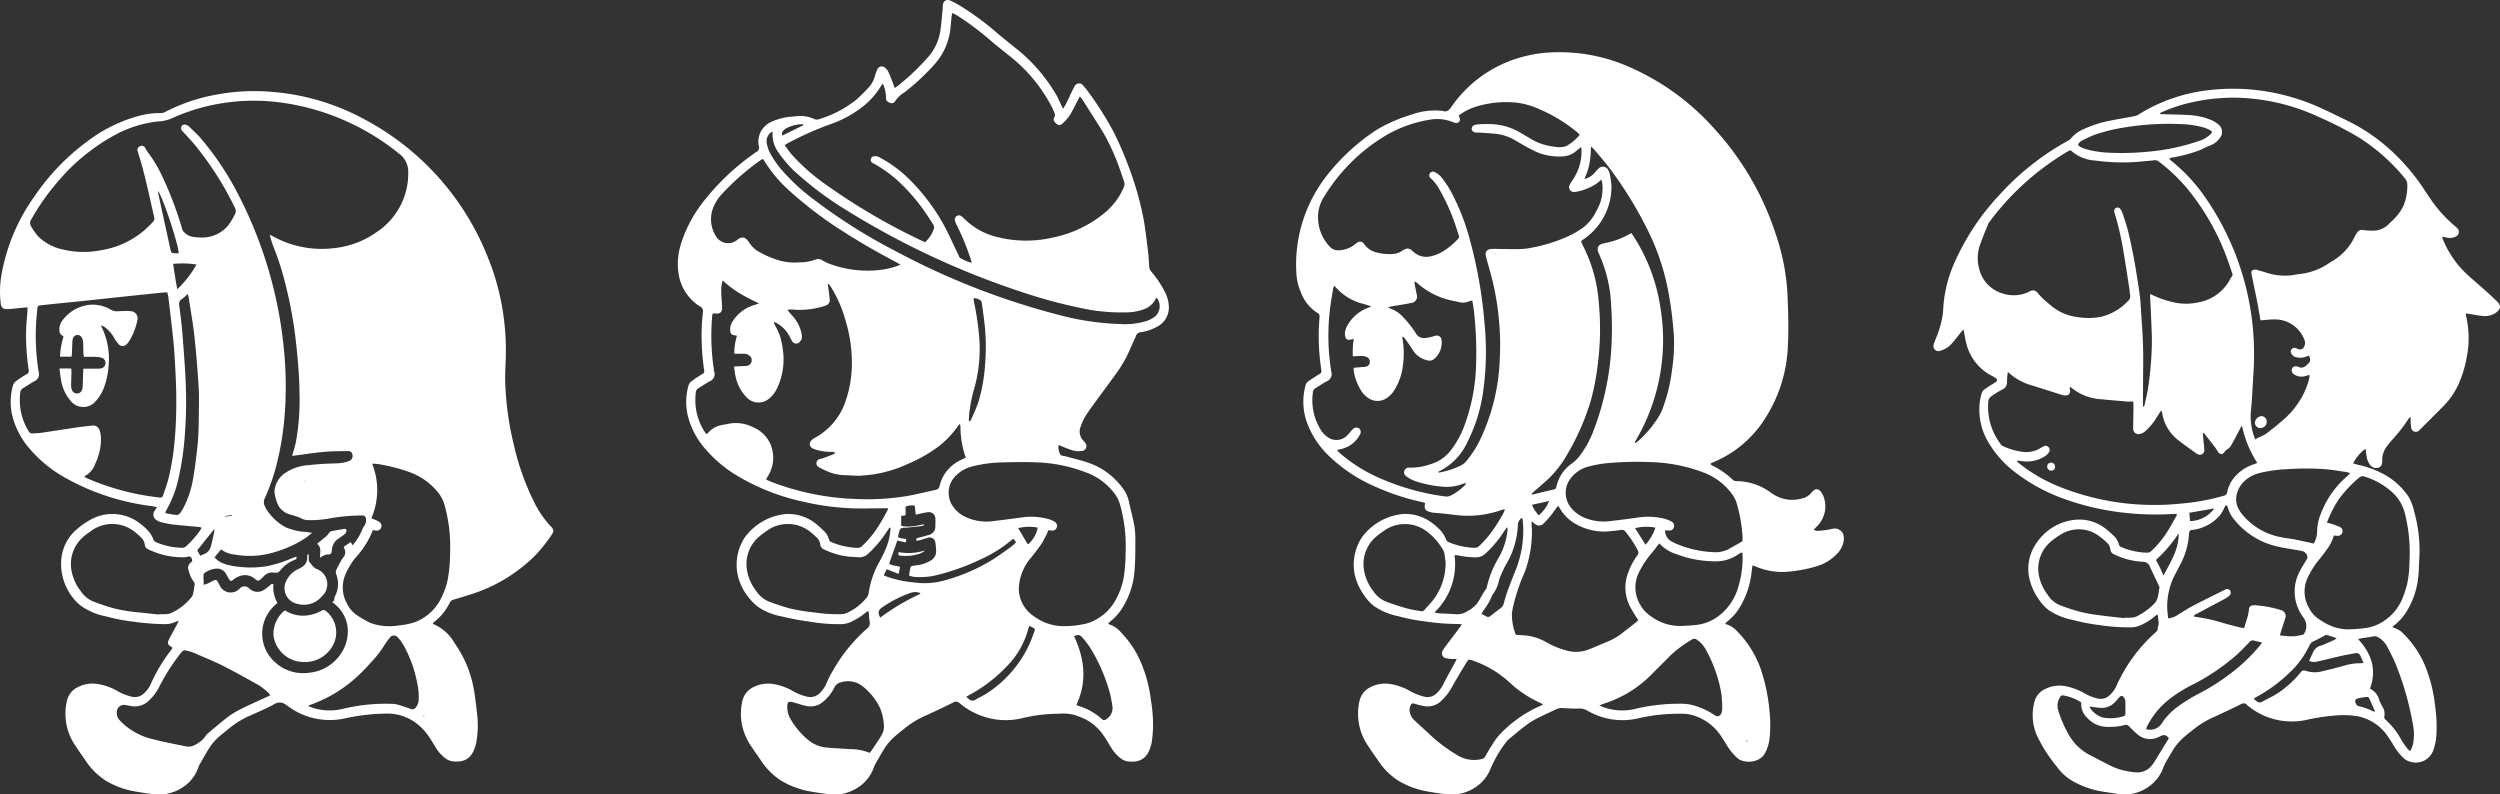
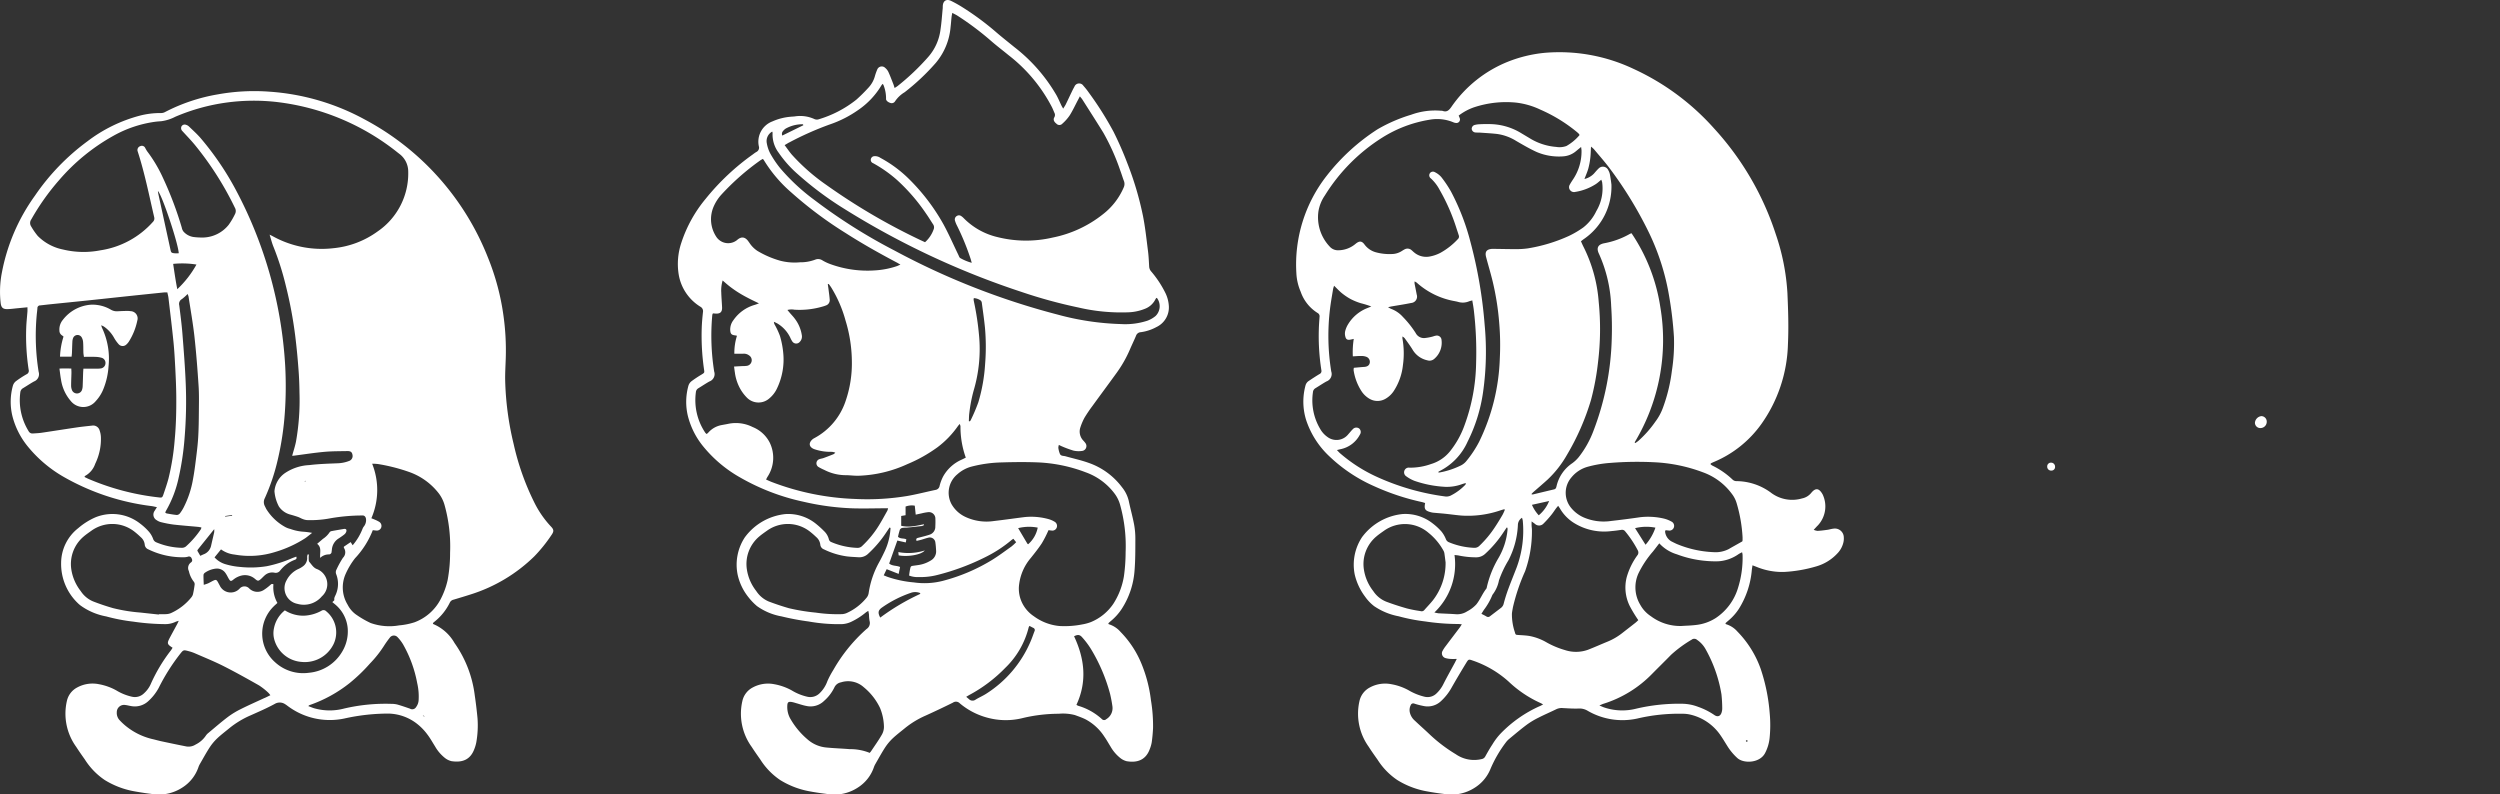
<svg xmlns="http://www.w3.org/2000/svg" width="375.633" height="119.359">
  <rect width="100%" height="100%" fill="#333333" stroke="none" />
  <defs>
    <clipPath id="a">
      <path fill="#fff" d="M0 0h119.359v375.633H0z" />
    </clipPath>
  </defs>
  <g clip-path="url(#a)" fill="#fff" transform="rotate(90 187.816 187.817)">
    <path d="M92.364 245.062a5.734 5.734 0 00.942-.085 1.066 1.066 0 011.2.45 24.035 24.035 0 006.165 5 13.121 13.121 0 001.662.885 4.7 4.7 0 011.849 1.195 1.98 1.98 0 01.509 1.8 7.8 7.8 0 01-.956 2.365 8.5 8.5 0 00-.929 2.613 4.827 4.827 0 00.484 3.241 3.033 3.033 0 002.055 1.567 8.506 8.506 0 006.885-1.408c.641-.411 1.262-.853 1.886-1.29a10.444 10.444 0 003.1-3.007 12.73 12.73 0 001.641-4.181c.176-.911.315-1.83.428-2.751a6.468 6.468 0 00-.968-4.741 5.857 5.857 0 00-3-2.374 2.616 2.616 0 01-.507-.227c-.837-.483-1.688-.944-2.5-1.471a7.635 7.635 0 01-1.364-1.137c-.56-.593-1.052-1.25-1.572-1.881a13.481 13.481 0 01-1.842-3.04q-.942-2.081-1.956-4.128a.793.793 0 01.1-1.036 10.669 10.669 0 002.149-4.117 10.487 10.487 0 00.049-5.4 23.609 23.609 0 01-.632-5.355 7.069 7.069 0 01.2-2.429c.193-.522.375-1.052.618-1.552a7.612 7.612 0 012.6-2.852c.485-.342 1.009-.628 1.513-.943a5.98 5.98 0 001.657-1.39 2.551 2.551 0 00.54-1.019c.285-1.634-.2-2.905-1.817-3.488a5.051 5.051 0 00-1.014-.293 23.32 23.32 0 00-2.161-.2 23.449 23.449 0 00-4.161.316 20.866 20.866 0 00-5.431 1.4 14.838 14.838 0 00-4.822 3.15 3.858 3.858 0 00-1.176 1.789c-.005.021-.059.031-.135.069-.11-.122-.235-.253-.351-.391a8.165 8.165 0 00-1.773-1.6 12.2 12.2 0 00-5.759-1.949c-1.571-.13-3.156-.121-4.735-.125a11.906 11.906 0 00-2.218.187c-1.2.226-2.384.563-3.583.81a5.119 5.119 0 00-2.024 1.009 10.587 10.587 0 00-3.682 5.065c-.4 1.115-.646 2.284-.972 3.425-.083.291-.015.678-.346.834a3.656 3.656 0 01-.911.242 1.46 1.46 0 01-.449-.08c.093-.2.164-.322.215-.456a16.115 16.115 0 00.635-1.718 3.5 3.5 0 00.059-1.268.739.739 0 00-1.21-.527 3.784 3.784 0 00-.341.287 1.954 1.954 0 01-2.02.442 8.546 8.546 0 01-1.428-.612 20.88 20.88 0 01-1.754-1.185c-1.669-1.211-3.323-2.442-4.994-3.65a18.36 18.36 0 00-3.533-2c-.683-.293-1.351-.622-2.036-.907a.788.788 0 01-.53-.7 6.824 6.824 0 00-.776-2.371 3.268 3.268 0 00-3.064-1.864 5.2 5.2 0 00-1.988.491 15.553 15.553 0 00-3.3 2.168 1.2 1.2 0 01-.693.3c-.779.047-1.561.075-2.333.174-1.768.226-3.546.412-5.292.755a47.5 47.5 0 00-7.9 2.338 51.558 51.558 0 00-4.742 2.074 49.263 49.263 0 00-5.889 3.713 10.237 10.237 0 00-1.048.831.759.759 0 00.152 1.356c.288.168.591.313.892.458.585.283 1.176.554 1.76.841.194.1.372.224.629.381-.2.114-.318.192-.444.253-.518.251-1.052.472-1.556.748a24.941 24.941 0 00-7.252 6.346c-.786.965-1.554 1.946-2.371 2.885a41.831 41.831 0 00-3.659 4.983 18.167 18.167 0 00-.894 1.605c-.353.7-.043 1.22.731 1.27.148.01.3 0 .446.019 1.034.1 2.075.167 3.1.323a7.664 7.664 0 014.118 1.834 35.478 35.478 0 014.374 4.6c.1.128.179.269.307.464-.229.073-.4.118-.567.183-.62.245-1.245.478-1.851.754a1.836 1.836 0 00-.606.48.726.726 0 00.272 1.2 7.949 7.949 0 001 .352 4.119 4.119 0 011.686.947 24.645 24.645 0 011.806 1.817 16.768 16.768 0 012.985 5.75.918.918 0 01-.063.579 5.144 5.144 0 00-.41 2.829c.042.256.042.519.071.777a8.421 8.421 0 00.695 2.685 3.256 3.256 0 003.736 2.047.713.713 0 01.863.384 4.328 4.328 0 00.319.457 35.572 35.572 0 006.736 7.168 20.06 20.06 0 006.6 3.642 9.962 9.962 0 004.785.384 7.031 7.031 0 004.8-3.24.759.759 0 01.82-.4c.775.082 1.554.158 2.332.184a35.247 35.247 0 006.28-.346c.5-.073.492-.071.776.39a17.762 17.762 0 00.984 1.484 1.356 1.356 0 00.662.467 9.052 9.052 0 004.626.074 11.776 11.776 0 004.535-2.306 19.471 19.471 0 004.583-5.419 32.953 32.953 0 003.712-9.633 38.433 38.433 0 00.991-7.443c.041-1.54 0-3.082-.01-4.623v-.644a2.017 2.017 0 01.366.111c.759.429 1.529.84 2.266 1.3a15.1 15.1 0 013.012 2.465.96.96 0 01.305.744 10.861 10.861 0 01-.864 3.894.6.6 0 01-.433.386 2.535 2.535 0 00-1.231.731 13.825 13.825 0 00-1.152 1.284 6.629 6.629 0 00-1.4 4.483 8.656 8.656 0 003.392 6.047 1.011 1.011 0 00.137.1 7.488 7.488 0 005.552 1.065 8.185 8.185 0 003.39-1.612 8.841 8.841 0 001.358-1.3 9.028 9.028 0 001.542-3.67 39.036 39.036 0 00.772-4.1 25.682 25.682 0 00.4-4.825 3.687 3.687 0 00-.4-1.657 10.211 10.211 0 00-1.358-2.1 2.977 2.977 0 01-.235-.376c.233-.043.408-.087.585-.106m-70.962 12a46.6 46.6 0 01-2.696-6.054 16.852 16.852 0 00-2.244-4.4 11.82 11.82 0 00-3.681-3.431 1.191 1.191 0 01-.187-.176.988.988 0 01.255-.145 5.463 5.463 0 011.949-.353c.261.047.532-.252.645-.607a.594.594 0 00-.224-.742 4.5 4.5 0 01-1.367-1.438 33.384 33.384 0 00-4.385-4.662 9.573 9.573 0 00-5.423-2.246c-.5-.062-1-.092-1.5-.146-.179-.019-.356-.062-.618-.109.17-.315.29-.58.448-.82a43.531 43.531 0 013.67-4.9c.786-.89 1.5-1.842 2.256-2.761a23.541 23.541 0 017.818-6.507c.267-.13.545-.238.817-.356a.684.684 0 01.68.011c.343.2.669.059.956-.313a.6.6 0 00-.005-.9 6.566 6.566 0 00-1.245-1.1c-.721-.453-1.5-.812-2.255-1.211l-.6-.315c.216-.171.347-.294.5-.389 1.646-1.045 3.287-2.1 4.945-3.124a32.783 32.783 0 015.687-2.55c.52-.2 1.058-.352 1.577-.553a1.234 1.234 0 01.968.025 10.132 10.132 0 014.019 3.1 17.68 17.68 0 013.529 7.61 17.646 17.646 0 01-.081 8.278 10.459 10.459 0 01-2.822 5.039 2.331 2.331 0 00-.324.38.588.588 0 00-.017.682.6.6 0 00.68.272 4.2 4.2 0 00.823-.336 37.778 37.778 0 014.84-1.986c.184-.066.376-.112.688-.2a7.386 7.386 0 01-.714 1.726c-.079.138-.3.2-.468.28-1.52.737-3.073 1.414-4.557 2.217a30.188 30.188 0 00-6.818 5.169 18.563 18.563 0 00-3.21 4.328 1.416 1.416 0 00-.251.95.553.553 0 00.463.493.516.516 0 00.578-.33 19.687 19.687 0 012.558-3.634 28.087 28.087 0 015.054-4.357c.513-.367 1.06-.686 1.585-1.037a.787.787 0 01.739-.087 4.684 4.684 0 011.946 1.3c-.151.325-.292.645-.447.96a93.3 93.3 0 01-8.188 13.909 29.774 29.774 0 01-4.516 5.139c-.432.372-.909.692-1.436 1.088-.177-.3-.294-.486-.4-.679m34.649 8.144a6.92 6.92 0 002.365-.794 6.3 6.3 0 001.324-1 2.446 2.446 0 00.1-3.39 4.27 4.27 0 00-1.395-1.093 10.024 10.024 0 00-5.525-.968 12.939 12.939 0 00-2.45.484 11.348 11.348 0 00-1.66.77.97.97 0 01-.46.137 5.677 5.677 0 01.249-.521 4.981 4.981 0 012.11-1.928 3.953 3.953 0 00.589-.314.7.7 0 00.079-1.111 1.136 1.136 0 00-1.02-.32 5.39 5.39 0 00-2.439 1.027c-.331.236-.622.528-.933.793l-.415.345a2.444 2.444 0 01-.041-1.056 12.313 12.313 0 00-.49-4.294 3.721 3.721 0 00-.143-.422.829.829 0 00-.858-.585c-.554.039-1.1.123-1.656.191-.226.028-.452.065-.677.1l-.052-.137c.173-.124.341-.255.52-.37a18.914 18.914 0 014.992-2.163 21.386 21.386 0 015.978-.946 17.438 17.438 0 016.136.946 9.844 9.844 0 015.537 4.671 1.57 1.57 0 00.215.324c.535.584 1.118.494 1.429-.23a7.381 7.381 0 00.425-2.568 1.6 1.6 0 01.128-.659 1.171 1.171 0 01.229.272c.2.5.394 1 .577 1.5.07.191.086.4.16.591a.651.651 0 001.187.156 7.558 7.558 0 00.428-.842 7.088 7.088 0 00.8-3.27c.007-.668.111-1.338.079-2a19 19 0 00-1.73-7.211 22.142 22.142 0 00-2.553-4.557 14.026 14.026 0 00-3.2-3.081 3 3 0 01-.288-.257 1.474 1.474 0 01.347-.106 13.752 13.752 0 004.709-.8c.1.208.2.4.29.593a5.9 5.9 0 002.531 2.807 6.519 6.519 0 001.4.531.733.733 0 01.624.6c.3 1.434.673 2.856.922 4.3a36.706 36.706 0 01.441 7.776A38.808 38.808 0 0172.4 259.73c-.1.256-.219.5-.349.8-.167-.088-.3-.146-.414-.22a5.2 5.2 0 00-5.113-.34 4.921 4.921 0 00-2.362 2.577 5.594 5.594 0 00-.476 3.688c.067.308.113.621.175.93a3.481 3.481 0 001.105 2.014c.082.072.149.16.245.263a.97.97 0 01-.178.211 8.788 8.788 0 01-6.1 1.422.746.746 0 01-.589-.357c-.338-.555-.7-1.094-1.021-1.66a1.18 1.18 0 00-1.494-.734 34.207 34.207 0 01-8.387.295 1.456 1.456 0 01-.219-.034.751.751 0 01-.139-.077c.01-.119.024-.259.032-.4.041-.7-.246-1-.949-.968-.742.033-1.483.1-2.225.121a5.194 5.194 0 01-1.8-.207c.305-.357.584-.663.838-.987s.513-.684.75-1.039c.227-.34.438-.69.64-1.045.211-.371.407-.751.6-1.132s.368-.753.613-1.255c.107.3.174.465.224.633a5.825 5.825 0 002.29 3.2 2.3 2.3 0 001.507.487c.57-.038.73-.192.792-.777a2.21 2.21 0 01.055-.237 8.632 8.632 0 002.695.394c0-.462.006-.9 0-1.34a1.287 1.287 0 01.263-.888.854.854 0 011.559.35 5.406 5.406 0 01.039.721c.019.366.04.732.067 1.2.4-.056.691-.088.978-.138m23.66-47.561a.694.694 0 00-.463-.791.72.72 0 00-.863.336 3.607 3.607 0 00-.394.917 9.818 9.818 0 00-.3 3.586c.191 1.528.415 3.052.589 4.582a7.483 7.483 0 01-.612 4.3 4.67 4.67 0 01-1.932 2.1 3.608 3.608 0 01-4.491-.9 5.135 5.135 0 01-1.146-2.144 19.71 19.71 0 01-.621-4.514c-.058-1.836-.076-3.679 0-5.513a22.818 22.818 0 011.49-7.111 9.347 9.347 0 013.16-4.3 5.056 5.056 0 011.734-.858 22.946 22.946 0 017.108-.825 26.678 26.678 0 013.607.254 10.919 10.919 0 014.132 1.584 7.531 7.531 0 012.769 3.409 6.729 6.729 0 01.343 1.287 13.532 13.532 0 01.235 3.436 7.667 7.667 0 01-1.452 3.8 5.118 5.118 0 01-1.865 1.7 4.86 4.86 0 01-3.011.52 7.548 7.548 0 01-3.9-1.749c-.715-.571-1.429-1.141-2.186-1.641a16.318 16.318 0 00-1.67-.872c-.1-.049-.2-.089-.315-.143.02-.162.045-.3.054-.449m-55.621 43.2a20.6 20.6 0 004.82-4.1 59.161 59.161 0 006.1-8.16c1.594-2.49 3.043-5.062 4.422-7.676.084-.158.179-.31.326-.565.1.244.172.385.226.531a12.591 12.591 0 01.643 3.324 16.289 16.289 0 01-.966 6.731 6.773 6.773 0 01-.552 1.151 1.159 1.159 0 00-.1 1.063 6.275 6.275 0 01.4 2.293 8.674 8.674 0 01-.24 2.985 14.171 14.171 0 01-1.476 3.415 4.178 4.178 0 01-1.172 1.172c-.062.04-.12.088-.181.129-.751.5-.874 1.083-.271 1.757a2.132 2.132 0 01-.544 3.149 4.774 4.774 0 01-4.375.412 6.528 6.528 0 01-1.919-1.219 36.8 36.8 0 01-5.144-5.85c-.074-.1-.127-.222-.212-.371a2.033 2.033 0 01.215-.176m58.618-18.187c.622.291 1.241.595 1.84.929a13.679 13.679 0 004.569 1.538 1.442 1.442 0 01.645.274 8.2 8.2 0 012.362 3.06 2.1 2.1 0 01.154.809 22.185 22.185 0 01-.23 3.777 30.55 30.55 0 01-.665 4.063 38.393 38.393 0 01-1 3.008 4.156 4.156 0 01-1.584 1.898 6.916 6.916 0 01-3.233 1.406 5.4 5.4 0 01-4.949-1.846c-.314-.366-.589-.766-.868-1.16a5.372 5.372 0 01.139-6.488 12.022 12.022 0 01.806-.923 1.743 1.743 0 011.152-.615.835.835 0 00.7-.558 11.4 11.4 0 001.054-3.449c.069-.589.094-1.183.129-1.776a1.882 1.882 0 00-.538-1.414 17.216 17.216 0 00-3.223-2.732c-.238-.162-.477-.321-.716-.481l.077-.142a9.319 9.319 0 013.374.82m-35.225-40.642a4.171 4.171 0 01.712 1.243 10.758 10.758 0 01.5 3.957 40.369 40.369 0 01-1.437 9.561 110.088 110.088 0 01-9.612 24.467 82.589 82.589 0 01-7.574 12.005 30.391 30.391 0 01-4.85 5.212 15.773 15.773 0 01-2.169 1.455 5.223 5.223 0 01-1.52.511 1.62 1.62 0 01-1.756-.81.588.588 0 01.2-.057 4.536 4.536 0 002.976-.914 17.123 17.123 0 003.236-2.888 49.582 49.582 0 005.19-6.963 122.158 122.158 0 0012.481-26.621 73.337 73.337 0 002.339-8.536 28.332 28.332 0 00.728-7.574 7.329 7.329 0 00-.523-2.439 2.906 2.906 0 00-1.417-1.581.9.9 0 01-.184-.122c-.025-.021-.032-.064-.047-.1a2.062 2.062 0 012.727.194m65.083 45.969c-.1 1.146-.131 2.3-.243 3.442a4.977 4.977 0 01-1.257 2.922 11.6 11.6 0 01-3.173 2.6 3.6 3.6 0 01-1.884.4c-.483-.025-.6-.159-.535-.632a4.662 4.662 0 01.166-.645c.148-.535.339-1.062.438-1.606a2.887 2.887 0 00-.752-2.629 6.419 6.419 0 00-2.017-1.554 1.351 1.351 0 01-.782-1 3.51 3.51 0 01.738-3.428 9.034 9.034 0 013.133-2.448 7.846 7.846 0 012.821-.58 2.4 2.4 0 011.258.369c.818.473 1.588 1.028 2.376 1.551.076.05.144.113.274.217a7.789 7.789 0 00-.563 3.02m-31.06-8.437l-.455-.084c-.219.392-.029.86-.39 1.254a10.4 10.4 0 01-1.077-.284.571.571 0 01-.261-.377 5.208 5.208 0 01-.039-.665c-.075-.756-.153-1.512-.243-2.266a1.16 1.16 0 00-.145-.32l-.114.031c.1.567.249 1.13.3 1.7a4.843 4.843 0 01-.074 1.7h-1.479l-.111-.658h-1.3a2.559 2.559 0 01-.132-1.382l1.344-.14c-.068-.315-.132-.6-.191-.886a7.568 7.568 0 01-.174-.929.975.975 0 011-1.141c.389-.02.781-.008 1.17.01a1.227 1.227 0 011.2.844c.186.541.313 1.1.458 1.657.058.222.087.46.483.32-.057-.241-.106-.486-.174-.727-.1-.339-.221-.671-.3-1.013a.838.838 0 01.729-1.091c.385-.06.776-.084 1.165-.107a1.574 1.574 0 011.537.816 4.864 4.864 0 01.666 1.819c.035.239.068.478.1.716.07.45.069.46.534.559.3.065.617.1.948.149a3.4 3.4 0 00.227-1.441 9.978 9.978 0 00-.3-2.761 35.334 35.334 0 00-2.782-7.434 19.172 19.172 0 00-2.444-3.716c-.071-.082-.128-.176-.227-.314l.519-.422a7.8 7.8 0 01.648.708c.69.968 1.406 1.92 2.028 2.93a27.375 27.375 0 013.125 7.358 11.084 11.084 0 01.24 4.364 16.546 16.546 0 01-.834 3.966c-.066.168-.134.335-.23.574l-.927-.446.712-1.8-1.037-.214c-.25.539-.116 1.157-.525 1.64l-3.45-1.228.284-1.264m14.1-25.29c-.284-.548-.264-.864.18-1.239a12.121 12.121 0 011.734-1.3 25.794 25.794 0 016.737-2.871 19.447 19.447 0 011.914-.358 1.931 1.931 0 011.892.932.454.454 0 01-.011.653 9 9 0 00-2 3.562 1.909 1.909 0 01-.145.266c-3.507-1.63-6.934-1.231-10.306.356m-33.514 15.74a22.292 22.292 0 01-3.433-.662 21.866 21.866 0 00-8.265-.8 41.492 41.492 0 00-5.062.765 2.78 2.78 0 01-.329.051.893.893 0 01-.2-.037 1.93 1.93 0 01.353-1.021.575.575 0 01.385-.18c1.25-.168 2.5-.351 3.755-.474a32.249 32.249 0 015.342-.022 25.529 25.529 0 015.8 1.018 26.351 26.351 0 012.713 1.154.794.794 0 01.167.138l-.033.138c-.4-.021-.8-.013-1.193-.067m42.345.012a21.9 21.9 0 00-4.076-5.413 12.683 12.683 0 00-6.1-3.525 1.1 1.1 0 01-.208-.12c.1-.188.2-.375.293-.564a.354.354 0 01.507-.187c.518.2 1.05.377 1.559.6a17.316 17.316 0 017.856 6.695c.315.5.551 1.054.864 1.558a.765.765 0 01-.088 1.008c-.093.109-.185.22-.336.4-.121-.2-.2-.326-.268-.455m-15.154 7.451a33.386 33.386 0 003.516 5.917c-.728.4-1.1.323-1.511-.26a17.18 17.18 0 01-2.248-4.458 1.976 1.976 0 01.091-1.317c.071.053.131.075.153.117m-7.6-16.179c-.752.449-1.506.895-2.325 1.38a6.78 6.78 0 01-.076-2.941 4.433 4.433 0 012.5 1.441.5.5 0 01-.1.119m-61.308 36.821a.629.629 0 01-.684-.119 1.671 1.671 0 01-.371-.408 5.129 5.129 0 01-.644-2.585l.147-.051 1.552 3.163" />
    <path d="M83.445 240.607l-.494.048a8.081 8.081 0 00-.244-3.97c.64.486 1 2.52.738 3.922m16.08-83.597c1.094.59 2.177 1.205 3.288 1.764a4.9 4.9 0 011.337.981 1.91 1.91 0 01.533 1.84 8.654 8.654 0 01-.955 2.367 8.344 8.344 0 00-.925 2.614 4.82 4.82 0 00.494 3.24 3.04 3.04 0 002.062 1.557 8.514 8.514 0 006.838-1.388c.674-.427 1.324-.895 1.977-1.354a10.379 10.379 0 003.019-2.933 12.633 12.633 0 001.666-4.23c.175-.911.315-1.83.427-2.751a6.47 6.47 0 00-.977-4.74 5.962 5.962 0 00-2.692-2.258 18.582 18.582 0 01-4.042-2.327 3.013 3.013 0 01-.566-.535c-.721-.873-1.456-1.738-2.133-2.646a11.886 11.886 0 01-1.031-1.715c-.456-.893-.852-1.816-1.291-2.717a1.882 1.882 0 01-.164-.97c.043-.8.1-1.6.068-2.391a2.347 2.347 0 01.324-1.312 10.386 10.386 0 001.18-7.479 27.232 27.232 0 01-.718-6.853 5.032 5.032 0 01.1-.994 7.572 7.572 0 012.99-4.557c.59-.419 1.217-.786 1.829-1.172a8.418 8.418 0 001.737-1.462c.863-.947.777-3.412-.787-4.184a6.212 6.212 0 00-2.288-.667 19.143 19.143 0 00-3.672-.007 27.427 27.427 0 00-6.641 1.349 15.366 15.366 0 00-5.628 3.509 3.679 3.679 0 00-1.1 1.71c-.006.024-.057.037-.141.088-.121-.137-.255-.283-.382-.434a7.975 7.975 0 00-1.781-1.591 13.074 13.074 0 00-5.867-1.948c-.21-.021-.417-.064-.674-.1.095-.247.159-.419.226-.589a10.137 10.137 0 00.771-4.136 20.884 20.884 0 00-.841-4.874 6.922 6.922 0 00-1.935-3.146 3.519 3.519 0 00-1.586-.893 2.525 2.525 0 00-.823-.08 1.342 1.342 0 00-1.316 1.584c.028.293.13.579.17.872.068.494.133.991.16 1.489a1.986 1.986 0 01-.16.575c-.267-.25-.476-.429-.667-.627a4.191 4.191 0 00-4.656-.711c-.946.532-1.036 1.055-.2 1.734a2.361 2.361 0 01.805 1.35 5.283 5.283 0 01-.768 4.557 8.806 8.806 0 00-1.828 5.343.844.844 0 01-.225.54 11.862 11.862 0 00-2.116 3.059 1.5 1.5 0 01-.218.273c-.07-.049-.112-.064-.126-.092q-.111-.225-.209-.455a16.667 16.667 0 00-5.678-7.098 21.7 21.7 0 00-11.994-4c-2.557-.119-5.129-.036-7.688.078a33.184 33.184 0 00-8.831 1.744 43.313 43.313 0 00-15.911 9.278 36.7 36.7 0 00-8.951 12.11 26.021 26.021 0 00-2.408 13.332 20.166 20.166 0 001.306 5.458 18.815 18.815 0 006.851 8.592c.5.357.794.689.563 1.309a.913.913 0 00-.017.222 10.524 10.524 0 00.6 4.495 23.353 23.353 0 002.186 5.047 30.8 30.8 0 006.96 7.62 21.626 21.626 0 0014.677 4.574 7.9 7.9 0 002.754-.641 6.11 6.11 0 003.211-2.55.56.56 0 01.6-.289c.63.044 1.261.093 1.891.108a33.236 33.236 0 006.109-.385.5.5 0 01.581.292c.323.542.672 1.068 1.021 1.594a1.175 1.175 0 00.708.506 9.3 9.3 0 005.167-.1 13.08 13.08 0 005.48-3.513 23.355 23.355 0 004.461-6.693 35.669 35.669 0 002.386-7.176c.038-.171.1-.336.151-.5.878.178 1.142.017 1.359-.778a2.644 2.644 0 00.091-.435c.059-.61.1-1.221.165-1.83.086-.831.21-1.659.273-2.491a15.078 15.078 0 00-.8-5.814c-.059-.182-.108-.367-.161-.551l.1-.072a7.524 7.524 0 01.746.341c.608.358 1.215.72 1.8 1.111a15.793 15.793 0 012.828 2.341 1.014 1.014 0 01.329.791 10.937 10.937 0 01-.851 3.842.8.8 0 01-.463.431 4.446 4.446 0 00-1.141.666 9.019 9.019 0 00-1.206 1.307 6.643 6.643 0 00-1.416 4.532 8.669 8.669 0 003.363 6.007 1 1 0 00.135.1 7.5 7.5 0 005.544 1.092 8.883 8.883 0 003.4-1.587 6.493 6.493 0 001.4-1.342 9.764 9.764 0 001.521-3.684 27.093 27.093 0 00.774-3.985 33.55 33.55 0 00.385-4.937 5.435 5.435 0 01.047-.567c.226.148.381.237.522.343.92.694 1.835 1.394 2.757 2.085a4.744 4.744 0 00.7.458.739.739 0 001.091-.418 3.365 3.365 0 00.133-.868c.019-.251 0-.5 0-.84.225.115.369.184.509.26m-83.403-2.881a15.32 15.32 0 01-.7-6.264 11.593 11.593 0 011.055-3.67 23.237 23.237 0 013.332-5.453c.093-.115.194-.225.3-.331a1.057 1.057 0 01.19-.113 7.269 7.269 0 011.649 1.98 3.069 3.069 0 01.133 1.538 8.852 8.852 0 01-1.28 3.938l-.887 1.483a9.238 9.238 0 00-1.261 4.623c-.01.483 0 .967.022 1.449a3.493 3.493 0 00.1.714.608.608 0 00.6.483.6.6 0 00.537-.554c.029-.22.005-.446.022-.668.065-.888.107-1.779.212-2.662a7.331 7.331 0 011.039-2.8c.585-1.011 1.182-2.023 1.664-3.084a8.509 8.509 0 00.652-3.98 3.307 3.307 0 00-.817-1.968c-.175-.211-.349-.424-.594-.723.243-.029.394-.058.545-.063a7.55 7.55 0 014.411 1.332c.234.152.467.305.713.437a.716.716 0 00.836-.064.736.736 0 00.251-.753 8.065 8.065 0 00-1.178-3.1c-.181-.274-.412-.514-.655-.814a1.965 1.965 0 01.372-.135 6.673 6.673 0 014.339.875 6.813 6.813 0 012.462 1.96 14.2 14.2 0 011.27 2.155 24.116 24.116 0 011.878 6.219 12.372 12.372 0 01.108 1.666c0 1.17-.028 2.34-.043 3.51a1.874 1.874 0 00.008.223c.08.771.45 1.032 1.223.829 1.239-.326 2.466-.7 3.712-1a40.246 40.246 0 016.157-.969 39.245 39.245 0 015.346-.093 30.725 30.725 0 0112.558 3.117 16.481 16.481 0 012.831 1.87 2.556 2.556 0 01.775 1 12.129 12.129 0 01.99 3.064 1.616 1.616 0 010 .191c-.061-.024-.129-.029-.142-.058a9.079 9.079 0 00-4.472-4.336 23.961 23.961 0 00-7.52-2.34 42.979 42.979 0 00-10.009-.233 68.666 68.666 0 00-12.5 2.139 34.445 34.445 0 00-7.573 2.925 17.436 17.436 0 00-2.172 1.456 3.039 3.039 0 00-.731.958.56.56 0 00.2.781.574.574 0 00.743-.182 6.368 6.368 0 011.711-1.309 29.083 29.083 0 015.862-2.557c.316-.108.635-.211.953-.313a.529.529 0 01.6.142 10.576 10.576 0 012.027 2.572 5.66 5.66 0 01.589 1.729 2.809 2.809 0 01-.651 2.283c-.1.13-.227.246-.332.376a.908.908 0 00-.1 1.043c.081.166.191.319.286.478a2.819 2.819 0 01.409 1.429 7.75 7.75 0 01-.241 2.319 3.171 3.171 0 01-1.175 1.776c-.578.419-.578.785-.116 1.354a4.06 4.06 0 01.968 2.61 1.64 1.64 0 01-.567 1.286 6.408 6.408 0 01-5.286 1.683 5.879 5.879 0 01-2.387-.969 27.126 27.126 0 01-8.738-8.7 19.054 19.054 0 01-2.641-7.055 6.311 6.311 0 01.393-3.556 1.16 1.16 0 00.1-.481.527.527 0 00-.653-.493 3.383 3.383 0 00-.455.186 8.217 8.217 0 01-1.258-2.338m56.752 1.361a8.105 8.105 0 011.608 2.191 1.509 1.509 0 01.123.8 36.228 36.228 0 01-2.865 10.093 22.963 22.963 0 01-3.634 5.719c-.129.145-.277.273-.473.464-.066-.274-.115-.449-.151-.626a4.217 4.217 0 00-2.172-2.826.688.688 0 00-.914.107.712.712 0 00.1.958c.232.239.5.441.747.669a2.261 2.261 0 01.409 3.158 3.678 3.678 0 01-1.186 1.07 8.4 8.4 0 01-5.531 1.093.749.749 0 01-.588-.359c-.338-.555-.7-1.094-1.021-1.66a1.182 1.182 0 00-1.5-.732 33.541 33.541 0 01-9.385.189c-1.013-.12-2.019-.307-3.026-.47a3.747 3.747 0 01-.47-.147c.412-.428.809-.787 1.139-1.2a8.467 8.467 0 00.891-1.344 9.021 9.021 0 00.6-1.495 14.1 14.1 0 01.482-1.552c.081.2.165.4.243.6a5.9 5.9 0 002.435 2.892 3.634 3.634 0 001.074.443 1.735 1.735 0 00.815-.043c.386-.1.49-.319.422-.721-.027-.157-.067-.312-.115-.533a12.806 12.806 0 002.621.139c-.022-.46-.062-.882-.056-1.3a2.077 2.077 0 01.134-.755.805.805 0 01.908-.487c.373.076.57.364.6.823.032.515.087 1.029.134 1.564a1.493 1.493 0 00.361.038 7.9 7.9 0 003.111-1.16 3.6 3.6 0 001.13-1.138 2.385 2.385 0 00.026-2.539 3.635 3.635 0 00-1.148-1.2 8.787 8.787 0 00-3.9-1.376 12.655 12.655 0 00-3.995.079 1.591 1.591 0 01-.292-.015 1.665 1.665 0 01.253-.32c.575-.409 1.141-.836 1.743-1.2a3.405 3.405 0 001.585-2.2 1.065 1.065 0 00-.211-1.042 3.182 3.182 0 00-2.842-1.1.7.7 0 00-.644.871c.027.2.119.39.162.588a7.547 7.547 0 01.186 1.034 1.386 1.386 0 01-.742 1.387 14.722 14.722 0 00-2.439 1.939 4.442 4.442 0 00-1.188 1.729c-.049.13-.129.25-.258.495-.059-.259-.095-.391-.118-.525-.172-.986-.319-1.978-.52-2.958a.96.96 0 00-1.27-.83c-.548.1-1.093.216-1.64.32a2.063 2.063 0 01-.325 0 1.546 1.546 0 01.168-.309 11.517 11.517 0 002.794-5.737c.035-.163.064-.329.111-.488a2.426 2.426 0 00-.081-1.637c-.054-.135-.081-.28-.142-.5.5-.081.972-.172 1.443-.228a53.609 53.609 0 017.957-.347 28.308 28.308 0 019.429 1.768 13.487 13.487 0 013.825 2.142 5.771 5.771 0 011.934 2.875 9.234 9.234 0 01.543 3.223.693.693 0 00.436.763.715.715 0 00.879-.3 5.21 5.21 0 00.666-1.215 16.782 16.782 0 00.9-4.632 6.578 6.578 0 00-.408-2.515c-.06-.169-.1-.343-.156-.515l.1-.059a.885.885 0 01.18.115m5.839-10.479a.908.908 0 00-.05-1.309 14.831 14.831 0 00-1.282-1.154c-.3-.249-.632-.457-.947-.687-.129-.095-.25-.2-.428-.346.186-.125.313-.222.451-.3a6.284 6.284 0 002.1-2.038 8.591 8.591 0 001.244-5.705c-.039-.48-.107-.959-.176-1.436a.577.577 0 01.219-.591 16.037 16.037 0 012.872-1.906.669.669 0 01.76.094 10.44 10.44 0 003.239 1.575 6.254 6.254 0 004.388-.471 21 21 0 002.084-1.268c.12.132.277.284.411.455.518.656 1.027 1.319 1.542 1.977a9.207 9.207 0 011.283 2.209c.4.979.834 1.943 1.217 2.928a5.309 5.309 0 01.046 3.446 12.913 12.913 0 01-1.129 2.72 8.172 8.172 0 00-.987 2.59c-.09.547-.114 1.106-.15 1.661-.029.444-.016.453-.444.57a8.335 8.335 0 01-2.737.436c-.33-.021-.656-.1-.985-.152a29.279 29.279 0 01-5.42-1.832 17.914 17.914 0 00-6.174-1.025c-.222 0-.444.04-.666.051-.174.009-.349 0-.643 0l.362-.494m3.737-29.236a4.339 4.339 0 01.52 2.42 16.011 16.011 0 01-1.213 5.465c-.125.29-.273.569-.412.852a1.909 1.909 0 01-1.441.933c-.059.014-.134-.038-.234-.069.017-.159.037-.3.047-.442a.7.7 0 00-.446-.8.72.72 0 00-.9.365 4.488 4.488 0 00-.459 1.189 10.455 10.455 0 00-.194 3.487c.213 1.45.4 2.9.564 4.361a7.6 7.6 0 01-.555 4.2 5.067 5.067 0 01-1.29 1.729 3.549 3.549 0 01-4.7.053 4.8 4.8 0 01-1.594-2.435 17.454 17.454 0 01-.577-3.342 50.867 50.867 0 01-.107-6.571 23.929 23.929 0 011.507-7.392 9.339 9.339 0 013.249-4.366 4.249 4.249 0 011.431-.725 22.1 22.1 0 015.092-.881h.446a.874.874 0 01.171.043l1.088 1.933m-36.349 10.39a27 27 0 00-11.039 4.317 1.465 1.465 0 00.089.238 12.2 12.2 0 011.41 3.85c.175.941.7 1.228 1.567.817a20.871 20.871 0 017.87-1.845 49.067 49.067 0 014.956-.085 41.646 41.646 0 0113.811 2.752 14.712 14.712 0 013.925 2.2 5.213 5.213 0 01.916.963 5.681 5.681 0 003.449 2.378c.224.049.428.1.492.375.25 1.065.511 2.128.763 3.193.011.047-.02.1-.045.224-.129-.126-.233-.216-.322-.318-.626-.712-1.236-1.437-1.875-2.136a15.805 15.805 0 00-3.769-2.937 36.442 36.442 0 00-8.2-3.581 38.353 38.353 0 00-5.691-1.057 41.085 41.085 0 00-9.012-.1 22.09 22.09 0 00-8.325 2.3c-.245.127-.5.232-.8.368a6.31 6.31 0 01-.438-.578 9.545 9.545 0 00-8.084-4c-.515.06-1.03.136-1.54.232a2.015 2.015 0 00-.62.239.89.89 0 00-.218 1.491c.228.243.49.455.74.677a2.916 2.916 0 01.8 1.416c-.577-.217-1.059-.438-1.564-.579a10.855 10.855 0 00-1.583-.3c-.527-.065-1.061-.069-1.718-.107a4.1 4.1 0 01.373-.429c.986-.819 1.944-1.675 2.972-2.438a59.325 59.325 0 019.5-5.8 35.134 35.134 0 019.57-3.063 56.1 56.1 0 016.192-.733 26.631 26.631 0 015.054.308 24.792 24.792 0 015.512 1.325 8.006 8.006 0 012.149 1.158 16.311 16.311 0 012.912 2.582c.108.137.205.284.307.425l-.1.113a29.778 29.778 0 00-20.386-3.855m60.024 18.134a18.9 18.9 0 004.1 5.847 9.493 9.493 0 001.637 1.238c.586.39 1.2.736 1.819 1.08a.768.768 0 01.391.549 4.836 4.836 0 01-.733 3.876 22.906 22.906 0 01-3.068 4.02c-.665.7-1.3 1.428-1.966 2.125a2.317 2.317 0 01-1.266.765 1.647 1.647 0 01-1.082-.143.4.4 0 01-.218-.548 11.44 11.44 0 00.359-1.4 2.907 2.907 0 00-.726-2.584 8.115 8.115 0 00-1.949-1.554c-1.292-.73-2.567-1.49-3.834-2.263-.528-.322-.535-.371-.327-.954a15.571 15.571 0 013.155-5.395 17.206 17.206 0 003.243-4.829c.036-.083.086-.159.2-.363.127.247.21.383.27.529m-22.846-20.576a16.262 16.262 0 001.023-4.6 14.726 14.726 0 00.041-1.718 5.9 5.9 0 00-1.073-3c-.1-.15-.171-.315-.284-.526a2.239 2.239 0 01.363-.075 15.069 15.069 0 015.051.7 8.281 8.281 0 014.468 3.325 6.882 6.882 0 011.051 3.019c.088.716.1 1.442.148 2.163a7.338 7.338 0 01-1.469 4.57 4.812 4.812 0 01-1.729 1.6 5.06 5.06 0 01-4.7.269 14.971 14.971 0 01-3.286-2.176c-.388-.309-.784-.607-1.236-.957a5.866 5.866 0 001.633-2.584m7 36.661c.492.394.939.843 1.419 1.252a.529.529 0 01.126.564 19.334 19.334 0 01-.393 2.021c-.3 1.052-.635 2.1-1.021 3.12a4.186 4.186 0 01-1.6 1.949 6.9 6.9 0 01-3.234 1.4 5.4 5.4 0 01-4.946-1.853c-.313-.367-.588-.766-.867-1.16a5.415 5.415 0 01.28-6.667 9.031 9.031 0 012.708-2.278 1.267 1.267 0 01.416-.14c.532-.078 1.066-.14 1.341-.176a9.062 9.062 0 015.767 1.96m15.476-25.687a17.44 17.44 0 00-4.516-7.326c-.952-.94-1.889-1.9-2.845-2.832a18.658 18.658 0 01-2.272-3.093.636.636 0 01.038-.817 4.055 4.055 0 011.337-1.239 20.72 20.72 0 016.842-2.416 20.807 20.807 0 012.112-.117 1.922 1.922 0 01.5.063c.66.153.871.609.477 1.15a10.3 10.3 0 00-1.2 2.381 6.99 6.99 0 00-.475 2.444 28.117 28.117 0 00.731 6.852 8.486 8.486 0 01-.187 4.887c-.067.186-.152.365-.284.681-.124-.293-.207-.451-.259-.619m-22.351 22.388c.028-.237.038-.431.075-.62a12.824 12.824 0 00.274-2.654 1.949 1.949 0 00-.508-1.315 16.936 16.936 0 00-3.258-2.773c-.238-.162-.477-.321-.716-.481l.045-.111a2.183 2.183 0 01.293-.015 10.262 10.262 0 014.261 1.369 15.2 15.2 0 004.379 1.746.5.5 0 01.21.069c.738.587 1.636.919 2.374 1.512a5 5 0 011.034 1.366 2.731 2.731 0 01.435 1.692c-.063.87-.086 1.742-.136 2.613a5.329 5.329 0 01-.127.625 10.02 10.02 0 00-8.635-3.023m8.2-4.451a9.656 9.656 0 00-2.122-1.21.418.418 0 01-.146-.079 5.056 5.056 0 00-2.114-.938 15.718 15.718 0 01-3.013-1.422 12.78 12.78 0 00-5.335-1.425 1.3 1.3 0 01-1.065-.618 2.766 2.766 0 01.442-.115 15.892 15.892 0 017.059.933c1.108.426 2.207.879 3.322 1.288a24.17 24.17 0 002.07.644 1.108 1.108 0 01.64.4l1.249 1.639a.442.442 0 01.049.559c-.135.217-.24.452-.4.752a55.871 55.871 0 00-.636-.4m-9.74-24.261l-2.491 1.574a7.006 7.006 0 01-.076-3.058 7.541 7.541 0 012.567 1.484m-6 17.068l-.571-2.582a5.368 5.368 0 012.146 1.56 5.508 5.508 0 01-1.575 1.022m35.487-32.129c-.044-.044-.121-.085-.124-.132s.06-.108.094-.162l.182.116-.152.178" />
-     <path d="M111.488 113.141l-.152.178c-.044-.044-.124-.085-.124-.132s.06-.108.094-.162l.182.116M92.612 51.38c.546.025 1.1-.266 1.639.061.455-.128.669.207.916.478a23.868 23.868 0 008.068 5.8 4.033 4.033 0 011.1.8 1.986 1.986 0 01.592 2.035 7.444 7.444 0 01-.829 2.011 8.842 8.842 0 00-.907 2.308 4.886 4.886 0 00.425 3.641 2.855 2.855 0 001.868 1.446 7.708 7.708 0 004.972-.355 22.243 22.243 0 004.736-3.024 7.324 7.324 0 002.1-2.254 13.731 13.731 0 001.475-3.716c.208-.975.333-1.968.483-2.954a6.24 6.24 0 00-.913-4.668 5.924 5.924 0 00-2.716-2.285 8.342 8.342 0 01-.974-.424c-.638-.351-1.255-.738-1.888-1.1a8.514 8.514 0 01-2.133-1.85c-.359-.405-.681-.843-1.022-1.264A13.768 13.768 0 01107.737 43a117.02 117.02 0 00-1.914-4.038c-.183-.369-.235-.655.095-.941a1.052 1.052 0 00.129-.157 10.364 10.364 0 002.171-8.533 31.079 31.079 0 01-.693-4.357 13.643 13.643 0 01.112-3.685 7.149 7.149 0 012.8-4.289c.542-.4 1.131-.745 1.706-1.1a7.691 7.691 0 001.7-1.357 2.216 2.216 0 00.616-1.094 2.779 2.779 0 00-1.678-3.406 7.964 7.964 0 00-2.528-.494 21.29 21.29 0 00-4 .178 22.67 22.67 0 00-5.766 1.346 14.828 14.828 0 00-5.131 3.3 3.422 3.422 0 00-1.063 1.692c0 .021-.052.033-.12.074-.1-.116-.213-.236-.317-.362a7.674 7.674 0 00-1.632-1.517 12.14 12.14 0 00-5.591-1.982c-.857-.093-1.724-.091-2.586-.146a21.393 21.393 0 00-7.236.78 7.2 7.2 0 00-2.212.849 10.631 10.631 0 00-3.271 3.558 15.107 15.107 0 00-1.5 4.03c-.057.238-.134.47-.2.714a5.939 5.939 0 01-2.206-1.863c.385-.052.771-.09 1.151-.159a2.751 2.751 0 001.34-.571 1.124 1.124 0 00.343-1.241c-.139-.369-.45-.545-1-.529a3.411 3.411 0 01-2.143-.665c-.411-.3-.793-.635-1.174-.97a23.8 23.8 0 00-3.058-2.35 1.5 1.5 0 01-.2-.185l.029-.1c.18 0 .359.009.538 0a8.315 8.315 0 00.96-.083.7.7 0 00.417-1.244 1.947 1.947 0 00-.142-.145l-3.378-3.376A11.483 11.483 0 0057.652 6.2 17.045 17.045 0 0053.676 5a14.473 14.473 0 00-6.245.108 2.263 2.263 0 01-.336.028c.025-.192.042-.338.065-.483.1-.651.237-1.3.3-1.954a2.927 2.927 0 00-.386-1.952c-.656-1-1.211-.907-1.838-.257a70.644 70.644 0 00-1.72 1.867c-.881.983-1.716 2.011-2.637 2.955a14.764 14.764 0 01-4.78 3.208c-.159.069-.315.2-.544.093.044-.194.1-.371.124-.552a2 2 0 00-.142-1.43.762.762 0 00-1.277-.175c-.111.1-.21.221-.311.335a19.743 19.743 0 01-3.857 3.515c-.466.308-.923.63-1.391.936a31.473 31.473 0 00-5.386 4.386 27.839 27.839 0 00-5.245 7.439c-.518 1.085-1.061 2.158-1.561 3.25a32.053 32.053 0 00-3.145 12.363 30.776 30.776 0 00.23 5.471 25.041 25.041 0 003.643 10.198 1.858 1.858 0 01.234.657c.247 1.3.449 2.6.725 3.891a16.845 16.845 0 001.208 3.657 4.915 4.915 0 001.433 1.946 1.222 1.222 0 01.3.4 39.686 39.686 0 008.229 10.387 36.173 36.173 0 009.894 6.587 19.734 19.734 0 006.644 1.751c.473.031.949.045 1.416.114a15.272 15.272 0 013.552 1.028 7.944 7.944 0 00.809.3.807.807 0 00.856-.149.794.794 0 00.137-.9 3.662 3.662 0 00-.94-1.549c-.583-.514-1.2-.987-1.806-1.478l-.438-.359c.206-.051.3-.078.39-.1.547-.108 1.1-.185 1.641-.327a7.426 7.426 0 004.914-3.8c.095-.18.191-.359.3-.532.252-.412.491-.407.739-.005.33.532.656 1.068 1.023 1.574a1.224 1.224 0 00.591.439 8.428 8.428 0 001.489.3 9.554 9.554 0 005.94-1.346 15.6 15.6 0 004.346-3.856 26.938 26.938 0 004.3-8.078 39.146 39.146 0 001.941-9.062A42.258 42.258 0 0077.217 49a4.081 4.081 0 01.026-.469 2.27 2.27 0 01.336.12c.807.463 1.631.9 2.41 1.405a14.431 14.431 0 012.768 2.3.907.907 0 01.282.674 10.273 10.273 0 01-.831 3.847.588.588 0 01-.427.388 2.53 2.53 0 00-1.247.751 13.682 13.682 0 00-1.197 1.372 6.389 6.389 0 00-1.256 4.252 7.917 7.917 0 003.449 5.96 6.73 6.73 0 005.768 1.02 9.047 9.047 0 002.9-1.423 6.2 6.2 0 001.47-1.387 9.729 9.729 0 001.469-3.59 28.3 28.3 0 00.781-4.032 28.509 28.509 0 00.34-4.855 3.336 3.336 0 00-.231-1.131 8.691 8.691 0 00-1.39-2.291c-.105-.121-.194-.256-.318-.423.143-.055.219-.111.293-.108M47.999 34.037a4.7 4.7 0 013.309-4.73 1.264 1.264 0 011.052.315.737.737 0 01.064.769c-.033.1-.086.184-.125.277a.506.506 0 00.136.6.545.545 0 00.657.1 1.117 1.117 0 00.613-.934 2.354 2.354 0 00-.292-1.657.815.815 0 011.206.018 4.908 4.908 0 01.378.41.971.971 0 01.166 1c-.017.047-.045.092-.061.139-.142.409-.054.723.246.881a.689.689 0 00.89-.268 2.007 2.007 0 00.256-1.747c-.042-.178-.111-.349-.182-.571a2.565 2.565 0 01.416 0 11.108 11.108 0 013.576 1.519 12.5 12.5 0 013.05 2.729c.665.764 1.3 1.562 1.9 2.378a6.733 6.733 0 01.515 1.092 3.21 3.21 0 00.259.378 2.611 2.611 0 01-.305.154 9.02 9.02 0 01-4.137.526c-1.547-.164-3.105-.227-4.66-.318-1.048-.062-2.1-.13-3.145-.137a41.164 41.164 0 00-23.887 7.166 25.676 25.676 0 00-5.741 5.274c-.081.1-.18.191-.295.312a1.3 1.3 0 01-.222-.678 23.429 23.429 0 00-1.014-3.77c-.167-.441-.4-.858-.594-1.287-.063-.137-.114-.28-.168-.421a3.106 3.106 0 00-1.174-1.494 1.415 1.415 0 00-1.97.23 4.439 4.439 0 00-.732 1.208 10.256 10.256 0 00-.7 3.313c-.079 1.283-.084 2.57-.123 3.856 0 .131-.018.262-.029.421-.241-.047-.258-.24-.321-.379a23.562 23.562 0 01-1.474-4.58 28.654 28.654 0 01-.651-6.906 30.877 30.877 0 012.893-12.008 53.532 53.532 0 013.047-5.965 28.83 28.83 0 016.172-6.965 1.511 1.511 0 011.066-.362 7.943 7.943 0 012.976.545 7.175 7.175 0 012.064 1.456c.274.25.5.55.776.8a3.265 3.265 0 01.976 2.477 10.135 10.135 0 01-.093 1.363.841.841 0 00.358.884 6.826 6.826 0 00.652.388 8.33 8.33 0 013.515 3.131c.164.277.334.55.515.816a9.506 9.506 0 011.549 4.147c.061.453.128.9.209 1.354a9.065 9.065 0 01-.454 4c-.1.359-.216.711-.318 1.069a1.649 1.649 0 00-.075.4c-.015.488.2.676.686.579 1.392-.281 2.781-.583 4.174-.858.846-.167 1.7-.3 2.548-.451.081-.014.16-.038.208-.05-.047-.664-.128-1.3-.132-1.936m12.62 19.608c-1.965-.01-3.93-.019-5.895-.037q-3.178-.029-6.345.215c-1.13.088-2.265.12-3.393.232-1.009.1-2.011.27-3.013.424-2.443.374-4.874.818-7.273 1.412-.918.227-1.814.544-2.713.839a2.234 2.234 0 00-.618.34.506.506 0 00.4.89 1.316 1.316 0 00.246-.057 43.434 43.434 0 015.984-1.364c1.85-.32 3.709-.59 5.565-.878a4.865 4.865 0 00.655-.071.986.986 0 011.07.369A8.008 8.008 0 0147.61 60a10.3 10.3 0 01.009 3.638 7.647 7.647 0 01-1.951 4.112 10.888 10.888 0 01-1.652 1.712.866.866 0 00-.221 1.226 5.278 5.278 0 01.246 4.193 5.038 5.038 0 01-3.6 3.357 5.963 5.963 0 01-3.841-.182c-1.007-.344-1.987-.769-2.976-1.168a1.75 1.75 0 01-.381-.25 39.932 39.932 0 01-10.306-11.381c-.137-.229-.255-.469-.389-.717a5.968 5.968 0 001.576-3.74 29.764 29.764 0 00.129-7.043c-.053-.624-.1-1.249-.183-1.869a.887.887 0 01.255-.687 25.671 25.671 0 014.141-4.318A36.074 36.074 0 0138.846 41c.7-.263 1.41-.481 2.11-.733a.577.577 0 01.7.1.92.92 0 00.258.158 6.685 6.685 0 013.5 4.737 8.347 8.347 0 01-.041 3.971 13.841 13.841 0 01-1.125 3.143.9.9 0 00-.045.168 1.009 1.009 0 00.2.03c1.285-.058 2.57-.128 3.856-.177 1.151-.044 2.3-.107 3.454-.087 1.217.021 2.434.1 3.648.207 1.011.086 2.02.215 3.022.373.8.126 1.591.321 2.385.493a2.1 2.1 0 01.348.141c0 .032-.009.065-.013.1-.159.01-.318.029-.477.028m-4.579 20.105a8.489 8.489 0 001.855-3.4c.465-1.5.949-3 1.42-4.5a1.98 1.98 0 00.089-.5.646.646 0 00-.774-.757c-.149.011-.3.043-.506.075a1.247 1.247 0 01.127-.282 7.78 7.78 0 001.735-4.524q.177-1.871.333-3.743c.026-.317 0-.638 0-1.015.18-.015.358-.044.536-.042.914.009 1.829.026 2.743.039.271 0 .543.022.812 0a.777.777 0 00.782-1 1.8 1.8 0 00-.4-.8 10.14 10.14 0 00-1.26-1.171c-.439-.342-.932-.615-1.4-.918l-.5-.318a4.365 4.365 0 01.457-.147 6.391 6.391 0 003.92-2.265c.735-.9 1.392-1.873 2.082-2.814a1.255 1.255 0 00.123-.222.672.672 0 00-.665-1.027c-.456.014-.909.089-1.364.132-.367.034-.735.061-1.187.1a1.265 1.265 0 01.168-.256q1.037-.818 2.083-1.624a5.583 5.583 0 01.555-.355c.514-.306.543-.743.046-1.064a1.113 1.113 0 01-.356-.4 1.538 1.538 0 00-.519-.531c-.854-.482-1.727-.932-2.594-1.39a1.879 1.879 0 01-.438-.269 16.322 16.322 0 005.605-2.3c.072.186.141.347.2.513a6.52 6.52 0 001.613 2.612 5 5 0 002.553 1.387.652.652 0 01.571.539 32.746 32.746 0 011.119 5.825c.109 1.179.225 2.362.245 3.545a38.31 38.31 0 01-2.66 15.151 24.229 24.229 0 01-3.521 6.15c-.111.138-.235.266-.353.4l-.115-.051c.026-.226.05-.452.078-.678a5.089 5.089 0 00-.741-3.5 2.183 2.183 0 00-.6-.6.634.634 0 00-.793.1.58.58 0 00-.068.747 5.369 5.369 0 00.273.487 4.123 4.123 0 01.486 2.938 10.041 10.041 0 01-.812 2.656.817.817 0 01-.253.3 9.236 9.236 0 01-5.564 1.928c-1.362 0-1.4-.026-2.12-1.152-.209-.327-.4-.67-.578-1.014a1.153 1.153 0 00-1.146-.676 13.583 13.583 0 01-1.446-.118 1.383 1.383 0 01.115-.2m18.863-49.622a18.625 18.625 0 01-3.128-2.962.762.762 0 01-.165-.826 10.939 10.939 0 012.259-4.048 6.374 6.374 0 013.221-2 24.479 24.479 0 017.45-.691 16.132 16.132 0 013.273.354 18.163 18.163 0 012.163.717 7.437 7.437 0 013.26 2.66 6.587 6.587 0 011.176 3.252 21.389 21.389 0 01.151 2.527 8.02 8.02 0 01-.32 1.736 8.693 8.693 0 01-1.204 2.331 4.162 4.162 0 01-1.672 1.5 4.9 4.9 0 01-4.347.308 12.74 12.74 0 01-3.161-2c-.423-.338-.86-.659-1.3-.979a6.285 6.285 0 00-2.1-1.047c.013-.142.017-.255.034-.366a.748.748 0 00-.408-.887.71.71 0 00-.931.4 12.182 12.182 0 00-.479 1.332c-.052.155-.078.318-.136.561a18.126 18.126 0 01-3.641-1.864m19.947 8.754c-.628-.2-1.25-.425-1.884-.606a.93.93 0 00-1.307.679 15.926 15.926 0 00-.474 1.919c-.114.6-.168 1.207-.236 1.812a1.559 1.559 0 00.022.5.58.58 0 00.553.515 6.633 6.633 0 011.724.391c.359.09.709.211 1.124.335a6.45 6.45 0 01-.1.667c-.232.9-.453 1.806-.724 2.7a23.575 23.575 0 00-.852 3.913c-.012.095-.043.187-.072.31-.254-.084-.3-.3-.39-.465-.69-1.282-1.369-2.57-2.055-3.854-.135-.254-.277-.5-.431-.747a1.5 1.5 0 00-.3-.344.548.548 0 00-.869.655c.082.185.189.36.28.541.721 1.437 1.418 2.887 2.168 4.309.433.822.937 1.608 1.437 2.393a3.1 3.1 0 01.452 1.338c-.416.045-.812.1-1.209.127a10.273 10.273 0 01-5.482-1.218c-.556-.289-1.113-.575-1.667-.866a11.007 11.007 0 00-4.078-1.153c-.151-.015-.3-.039-.454-.05a.381.381 0 01-.382-.399 6.722 6.722 0 00-.118-.7 6.413 6.413 0 00-2.134-3.547 6.219 6.219 0 00-1.134-.657c-.145-.077-.346-.076-.3-.371.112-.044.246-.1.386-.149a4.958 4.958 0 001.612-.842 11.6 11.6 0 004.171-6.616c.271-1.186.43-2.4.651-3.595a1.091 1.091 0 01.949-.9.806.806 0 01.4.164c.571.33 1.12.7 1.709 1a6.432 6.432 0 006.663-.35 2.378 2.378 0 00.34-.223 2.058 2.058 0 012.248-.153.494.494 0 01.324.42 10.9 10.9 0 01.2 1.2 11.346 11.346 0 01-.149 2.1c-.263-.083-.437-.136-.61-.192m-2.408 27.305a23.306 23.306 0 01-.473 2.747 28.674 28.674 0 01-1.036 3.179 3.97 3.97 0 01-1.591 1.863 7.022 7.022 0 01-2.69 1.257 5.31 5.31 0 01-5.4-1.912A11.144 11.144 0 0180.312 66a5.084 5.084 0 01.1-5.572 10.075 10.075 0 011.09-1.328 1.516 1.516 0 011.049-.557.852.852 0 00.732-.551 10.906 10.906 0 001.122-4.292 1.079 1.079 0 01.678-1.068c.983-.453 1.959-.924 2.939-1.384a.519.519 0 01.288-.08c.853.194 1.777.1 2.472.858a9.993 9.993 0 011.847 2.591 2.421 2.421 0 01.177.78c.03.336.007.677.007 1.016l.066.008c-.144 1.259-.27 2.521-.439 3.777M81.057 30.832c-.14.713-.2 1.442-.359 2.15a9.857 9.857 0 01-3.432 5.768 4.523 4.523 0 01-1.314.753 3.158 3.158 0 01-1.994-.04 4.031 4.031 0 01-2.1-1.6 5.111 5.111 0 01-.78-1.7 21.214 21.214 0 01-.582-4.162 41.187 41.187 0 010-5.731c.088-1.059.273-2.11.423-3.164a4.6 4.6 0 01.18-.6c.2.2.33.322.449.456a13.992 13.992 0 005.681 3.972 7.206 7.206 0 002.565.539 3.863 3.863 0 011.877.505c-.217 1-.432 1.918-.613 2.844m26.756 31.236a4.074 4.074 0 001.4-3.244 8.853 8.853 0 00-.265-2.363.629.629 0 01.157-.692c.147-.139.291-.281.43-.428a13.579 13.579 0 00.922-1 2.892 2.892 0 00.26-3.074c-.032-.078-.074-.152-.109-.229-.254-.56-.208-.786.25-1.25.037 0 .077-.013.1 0q1.8 1.1 3.589 2.2c.143.088.272.2.407.3a2.755 2.755 0 011.07 2.648 10.072 10.072 0 01-1 3.65c-.57 1.1-1.122 2.2-1.708 3.288a7.652 7.652 0 01-2.948 2.945 18.293 18.293 0 01-3.579 1.554 2.381 2.381 0 01-2.086-.289.369.369 0 01-.222-.408 6.888 6.888 0 011.08-2.764 2.64 2.64 0 002.254-.851m-86.7.718a16.036 16.036 0 01-.837-1.788 25.049 25.049 0 01-1.131-4.571 40.244 40.244 0 01-.5-8.444 14 14 0 01.511-3.454 5.194 5.194 0 01.438-1.012c.146-.264.329-.283.528-.05a4.544 4.544 0 01.9 1.33 32.277 32.277 0 011.754 7.951 40.324 40.324 0 01.169 5.829 15.242 15.242 0 01-.5 3.508 5.79 5.79 0 01-.311.856 3.155 3.155 0 01-.329.478 1.069 1.069 0 01-.691-.625m74.9-41.455c-.042-.19-.083-.339-.108-.491-.1-.6-.171-1.2-.29-1.8a.954.954 0 01.11-.678 3.448 3.448 0 011.475-1.428c.9-.469 1.8-.937 2.739-1.32a44.988 44.988 0 018.914-2.521 7.269 7.269 0 012.726-.047 3.488 3.488 0 011.277.469 4.1 4.1 0 01-.471.485 15.2 15.2 0 01-1.258.853 11.19 11.19 0 00-2.979 2.339.5.5 0 01-.535.189 1.973 1.973 0 00-1.409.278 9.1 9.1 0 01-1 .486 2.6 2.6 0 00-1.733 1.4c-2.868-1.049-5.267-.234-7.453 1.783m1.136 14.892a26.987 26.987 0 014.1 4.354 32.536 32.536 0 013.119 4.989 23.753 23.753 0 001.961 3.081 9.717 9.717 0 002.5 2.285 2.065 2.065 0 01.714 2.249 2.511 2.511 0 01-.4-.133 11.94 11.94 0 01-4-3.228 20.875 20.875 0 01-2.138-3.329 31.918 31.918 0 00-4.584-6.868c-.607-.681-1.273-1.312-1.934-1.941a.658.658 0 01-.243-.753c.111-.351.181-.714.294-1.173.271.2.447.331.616.466m2.494-15.038a7.482 7.482 0 00.321 2.1c.323 1.138.612 2.286.882 3.438a4.422 4.422 0 01-.072 2.5.577.577 0 00.23.734 15.5 15.5 0 013.189 3.529c.456.707.793 1.491 1.214 2.222a.728.728 0 01-.1.921c-.095.115-.186.233-.316.4a3.067 3.067 0 01-.246-.348 22.626 22.626 0 00-3.746-5.1 13.457 13.457 0 00-4.091-2.962 1.121 1.121 0 01-.572-.6c-.265-.582-.586-1.139-.878-1.709a.439.439 0 01-.066-.279c.137-.465.3-.925.471-1.462a2.008 2.008 0 01.274.346c.3.679.627 1.351.871 2.051A1.655 1.655 0 0097.826 28c.481.237.973.452 1.476.683a1.949 1.949 0 00.086-1.283c-.26-1.188-.568-2.366-.837-3.553-.156-.691-.276-1.39-.4-2.087a.67.67 0 01.443-.81c.308-.13.613-.267 1.027-.447.019.306.041.486.04.666m6.551 40.057c.054-.417.136-.833.155-1.252a2.718 2.718 0 00-.812-2.062 9.4 9.4 0 00-.717-.64c-.383-.324-.36-.6.09-.847a.883.883 0 01.378-.134 56.192 56.192 0 011.969 0c.212 0 .315.148.37.352a6.475 6.475 0 01.144 3.107 3.463 3.463 0 01-1.523 1.9l-.1-.054.05-.372M86.474 50.557c-.478.217-.844.374-1.2.547s-.72.368-1.142.585a21.283 21.283 0 00-3.995-3.406c2.364-.047 4.252 1.18 6.335 2.274m-8.184-3.983l-1.246.095-.649-3.74a4.586 4.586 0 011.9 3.645m28.544-27.42a8.5 8.5 0 00-.72 2.039.646.646 0 01-.368.445c-.464.227-.686.158-.825-.346a10.217 10.217 0 01-.208-1.239.369.369 0 01.232-.409c.637-.289 1.278-.572 1.918-.857l.069.088a1.574 1.574 0 01-.1.279" />
    <path d="M63.384 35.048a.942.942 0 01.932.93.8.8 0 01-.81.844 1.093 1.093 0 01-.984-.974.823.823 0 01.862-.8m6.128 32.418a.6.6 0 01.6-.613.54.54 0 01.594.541.587.587 0 01-.614.64.561.561 0 01-.58-.568m24.08 243.082a.618.618 0 01-.118-.118 8.347 8.347 0 00-2.962-2.4.809.809 0 01-.414-.557c-.262-.871-.52-1.744-.8-2.608a23.892 23.892 0 00-5.709-9.518 22.5 22.5 0 00-3.165-2.551c-.566-.4-.83-.414-1.312.054a14.982 14.982 0 01-3.709 2.546 38.239 38.239 0 01-8.649 3.05 45.028 45.028 0 01-9.647 1.284c-1.131.019-2.264-.061-3.4-.093a37.535 37.535 0 00-6.282.349 36.313 36.313 0 00-8.7 2.321 40.187 40.187 0 00-20.778 18.534 34.788 34.788 0 00-4.167 14.221 30.814 30.814 0 00.395 7.828 27 27 0 002.683 7.993 1.224 1.224 0 01.128.582 12.2 12.2 0 00.4 3.2 22.455 22.455 0 003.859 7.852 33.618 33.618 0 008.146 7.86 28.956 28.956 0 0011.578 4.976 15.01 15.01 0 004.6.176c.619-.085.871-.322.875-.939 0-.516-.079-1.032-.127-1.548-.045-.491-.095-.982-.149-1.534.256 0 .436-.011.615 0 .815.059 1.629.156 2.444.183a33.419 33.419 0 006.333-.366.557.557 0 01.672.315 15.653 15.653 0 001.032 1.585 1.341 1.341 0 00.664.463 9.044 9.044 0 004.68.057 11.811 11.811 0 004.484-2.294 19.394 19.394 0 004.58-5.42 35.305 35.305 0 004.37-13.187c.034-.243.1-.482.161-.791.237.15.389.251.545.343a.959.959 0 001.407-.3 1.965 1.965 0 00.3-.653 16.727 16.727 0 00.359-1.857c.141-1.235.233-2.476.349-3.714.015-.157.054-.312.086-.5a.985.985 0 01.26.072 13.775 13.775 0 012.6 2.259.964.964 0 01.2.609 10.413 10.413 0 01-.827 3.844.813.813 0 01-.5.465 3.561 3.561 0 00-1.051.6 8.559 8.559 0 00-1.25 1.342 6.749 6.749 0 00-.947 6.744 10.24 10.24 0 001.63 2.582 6.666 6.666 0 005.228 2.56 8.168 8.168 0 006.125-2.607 4.083 4.083 0 00.286-.346 9.5 9.5 0 001.615-3.819 27.1 27.1 0 00.78-4.04 34.865 34.865 0 00.377-4.826 3.51 3.51 0 00-.347-1.56 3.323 3.323 0 01-.149-.475c.225.106.342.155.453.215.687.37 1.37.747 2.059 1.112.879.467 1 .434 1.533-.4a4.293 4.293 0 01.365.228 24.4 24.4 0 005.154 3.08 4.111 4.111 0 011.33.989 1.942 1.942 0 01.512 1.8 7.8 7.8 0 01-.956 2.365 8.5 8.5 0 00-.928 2.613 4.826 4.826 0 00.483 3.241 3.031 3.031 0 002.054 1.567 8.506 8.506 0 006.885-1.407c.641-.411 1.262-.853 1.885-1.29a10.421 10.421 0 003.1-3.006 12.658 12.658 0 001.651-4.235c.167-.894.309-1.793.419-2.7a6.468 6.468 0 00-.966-4.741 5.858 5.858 0 00-3-2.376 2.624 2.624 0 01-.507-.226c-.836-.483-1.687-.944-2.5-1.471a7.636 7.636 0 01-1.364-1.137c-.56-.592-1.052-1.25-1.572-1.88a13.579 13.579 0 01-1.888-3.142c-.545-1.221-1.076-2.453-1.717-3.623a1.454 1.454 0 01.068-1.6c.065-.112.148-.214.223-.32a10.533 10.533 0 001.9-8.549 30.46 30.46 0 01-.739-6.628 7.205 7.205 0 011.63-4.4 8.182 8.182 0 011.486-1.417c.57-.442 1.212-.791 1.824-1.178a6.03 6.03 0 001.692-1.434 2.5 2.5 0 00.517-1.03c.272-1.784-.331-2.9-1.878-3.455a5.531 5.531 0 00-.962-.276 14.593 14.593 0 00-3.608-.18 64.86 64.86 0 00-3.428.413 17.307 17.307 0 00-7.875 3.041 6.614 6.614 0 00-2.872 3.25.69.69 0 01-.159-.051m-2.517 14.458a5.223 5.223 0 013.345-1.607 5.9 5.9 0 013.518.839 6.458 6.458 0 013.156 4.991 6.236 6.236 0 01-1.6 5.1 5.725 5.725 0 01-8.317.247c-.186-.18-.354-.378-.575-.617a4.74 4.74 0 01-2.8.6c-.141.287.051.393.159.532a7.883 7.883 0 01.672.884 1.757 1.757 0 01-.2 2.214.969.969 0 000 1.438 1.821 1.821 0 01-.506 3.025c-.156.1-.328.175-.488.268-.32.185-.362.292-.206.631.133.286.3.555.434.842a6.313 6.313 0 01.211.635c-.55.018-1.027.051-1.5.038a.53.53 0 01-.336-.244 3.51 3.51 0 01-.6-1.659 1.547 1.547 0 01.758-1.456c.258-.18.552-.3.821-.47.328-.2.346-.3.109-.615a3.1 3.1 0 01-.646-1.278 2.3 2.3 0 01.513-2.028c.344-.407.341-.5 0-.886-.161-.18-.341-.342-.5-.52a1.682 1.682 0 01-.443-1.493.812.812 0 00-.324-.872 5.088 5.088 0 01-1.586-2.139c-.072-.181-.133-.413-.5-.28.08.216.153.436.241.649a18.97 18.97 0 011.193 3.764 14.918 14.918 0 01.116 4 10.615 10.615 0 01-.4 2.186 3.568 3.568 0 01-1.04 1.683l-1.2-.972a4.215 4.215 0 00.782-2.056 12.8 12.8 0 00-.4-6.109 17.384 17.384 0 00-2.06-4.492c-.229-.328-.489-.635-.8-1.033a10.955 10.955 0 00-.168 1.2 7.1 7.1 0 01-.423 2.064 3.078 3.078 0 01-.312.814 7.711 7.711 0 01-2.7 2.82l-.45.221a1.275 1.275 0 01-1.172-.016 30.613 30.613 0 00-5.747-1.934 44.155 44.155 0 00-7.154-1.074 57.3 57.3 0 00-6.965-.05 63.943 63.943 0 00-26.6 7.5 43.508 43.508 0 00-7.626 5.21c-.628.543-1.185 1.169-1.763 1.768a1.058 1.058 0 00-.237.43.556.556 0 00.243.677.617.617 0 00.71-.145c.672-.613 1.325-1.248 2.024-1.829a47.69 47.69 0 019.469-6.044.989.989 0 01.911-.053 10.558 10.558 0 011.67.979 5.074 5.074 0 011.913 3.869 11 11 0 01-.077 1.387 2.493 2.493 0 01-.825 1.536 1.4 1.4 0 01-.6.258 53.08 53.08 0 00-7.446 2.815 21.024 21.024 0 00-4.017 2.386 5.344 5.344 0 01-.478.281.554.554 0 00-.289.747.612.612 0 00.807.387c3.237-1.048 6.572-1.709 9.879-2.478a.713.713 0 01.7.2 13.176 13.176 0 014.264 7.879 13.137 13.137 0 01-.123 5.64 7.375 7.375 0 01-2.029 3.775 10.331 10.331 0 01-1.457 1.008.924.924 0 01-1.041-.036 34.987 34.987 0 01-5.9-4.182 29.924 29.924 0 01-6.661-8.165 17.72 17.72 0 01-2.093-6.193 11.925 11.925 0 01-.087-.943 6.382 6.382 0 00-.68-2.164 29.825 29.825 0 01-2.139-7.762 30.408 30.408 0 01-.062-7.559 35.731 35.731 0 017.536-18.017c.08-.1.16-.206.241-.307a3.313 3.313 0 012.662-1.34 10.557 10.557 0 019 4.6 13.5 13.5 0 012.517 6.64 15.178 15.178 0 01-1.813 9.141c-.06.11-.111.225-.221.447.679-.214 1.274-.354 1.831-.586a42.373 42.373 0 015.888-1.863 62.848 62.848 0 017.441-1.394 98.278 98.278 0 014.934-.486c1.222-.1 2.449-.147 3.675-.161a35.551 35.551 0 017.324.526c.707.14 1.395.373 2.133.575-.007-.1-.01-.2-.022-.292-.194-1.508-.431-3.013-.57-4.527-.105-1.145-.094-2.3-.117-3.452-.011-.543.158-.735.629-.805a.786.786 0 01.865.55 5.135 5.135 0 01.339 1.679c.059 1.428.1 2.862.273 4.279a7.146 7.146 0 001.148 3.567 3.674 3.674 0 002.772 1.66 5.892 5.892 0 002.293-.662 2.954 2.954 0 001.198-1.636c.113-.412.234-.822.373-1.225.083-.241.222-.462.311-.7a2.35 2.35 0 00.167-.633 15.7 15.7 0 00-.27-3.547 28.088 28.088 0 01-.421-4.872c0-.245.2-.436.521-.481a1.528 1.528 0 011.1.3 1.333 1.333 0 00.365.216 8.558 8.558 0 012.489 1.491l-.477.3.691 1.019c.1 0 .144.015.17 0a1.171 1.171 0 011.5.141 13.844 13.844 0 001.755.964.833.833 0 00.744.036 3.987 3.987 0 012.99.061c.269.106.516.3.844.23.058-.012.148.129.327.3.21-.248.386-.491.6-.7m-21.4 36.325a8.5 8.5 0 00-3.937-.852 3.431 3.431 0 00-1.084.205 1 1 0 00-.7 1.135c.082.756.158 1.514.268 2.267.258 1.762.54 3.52.8 5.282.065.44.083.887.112 1.331a.638.638 0 01-.346.644 8.826 8.826 0 01-5.821 1.249.8.8 0 01-.628-.391c-.336-.556-.7-1.1-1.016-1.662a1.17 1.17 0 00-1.459-.7 34.113 34.113 0 01-8.385.3c-.389-.03-.775-.09-1.163-.116a.4.4 0 01-.426-.41c-.045-.443-.1-.885-.149-1.328-.2-1.958-.394-3.916-.6-5.873-.2-1.939-.415-3.876-.619-5.814q-.295-2.8-.581-5.594c-.015-.146 0-.294 0-.505.269-.057.531-.134.8-.166 2.212-.26 4.423-.532 6.639-.756 1.311-.133 2.629-.2 3.946-.271 1.446-.072 2.895-.14 4.343-.149 2.117-.013 4.233.035 6.345.231a36.177 36.177 0 015.877.938c.824.217 1.633.5 2.439.775.437.151.464.219.412.656a37.3 37.3 0 01-2.775 10.573c-.086.2-.186.389-.279.583l-.142.012a3.267 3.267 0 00-1.867-1.591m0-41.6a6.979 6.979 0 01.051-.911 27.1 27.1 0 011.2-4.686 9.713 9.713 0 013.189-4.41 5.244 5.244 0 011.836-.9 23.236 23.236 0 017.109-.811 22.155 22.155 0 014.1.369 11.624 11.624 0 012.966 1.1 7.272 7.272 0 013.366 3.855 10.223 10.223 0 01.471 2.335 8.382 8.382 0 01-.355 4.279 14.17 14.17 0 01-1.155 2.023 4.051 4.051 0 01-1.589 1.429 4.983 4.983 0 01-4.7.271 11.1 11.1 0 01-2.283-1.378 13.018 13.018 0 00-4.222-2.668c.021-.2.046-.356.054-.517a.686.686 0 00-.45-.748.726.726 0 00-.839.272 4.289 4.289 0 00-.327.643c-.075.163-.136.333-.229.564a10.642 10.642 0 00-8.207-.113m22.372 34.861a24.673 24.673 0 01-.66 4.063 33.777 33.777 0 01-1.013 3.005 4.113 4.113 0 01-1.551 1.853 6.954 6.954 0 01-3.231 1.41 5.406 5.406 0 01-4.952-1.836c-.315-.365-.589-.766-.869-1.159a5.371 5.371 0 01.125-6.488 12.113 12.113 0 01.844-.963 1.679 1.679 0 011.108-.582.839.839 0 00.711-.549 11.681 11.681 0 001.183-5.39 2.437 2.437 0 00-.081-.549.407.407 0 01.23-.547c.241-.117.44-.165.632.09a1.018 1.018 0 001.293.316 3.958 3.958 0 001.644-.776.619.619 0 01.456-.085c.46.059.918.137 1.37.239a1.242 1.242 0 01.483.249 8.347 8.347 0 012.363 3.06 2.028 2.028 0 01.156.7c.025.37.007.743.007 1.114l.056.006c-.1.94-.2 1.881-.306 2.82m12.841-18.7c.548 1.178 1.07 2.369 1.651 3.53a12.494 12.494 0 001.177 1.948c.771 1.02 1.614 1.986 2.433 2.97a1.691 1.691 0 00.407.377 3.949 3.949 0 011.327 1.529 1.955 1.955 0 01.29 1.384c-.245 1.255-.51 2.507-.777 3.758-.1.471-.239.934-.343 1.4a9.9 9.9 0 01-1.722 3.651 9.092 9.092 0 01-1.073 1.2 1.584 1.584 0 01-1.218.454 1.089 1.089 0 01-1.1-1.249c.028-.294.113-.582.159-.875a2.964 2.964 0 00-.755-2.63 7.43 7.43 0 00-1.961-1.538 30.2 30.2 0 01-5.084-3.2c-.652-.52-.658-.52-.433-1.344a6.1 6.1 0 01.283-.843c.632-1.445 1.221-2.913 1.93-4.321.918-1.821 1.916-3.6 2.921-5.377a10.04 10.04 0 011.064-1.354 3.438 3.438 0 01.41-.346c.164.34.3.6.419.87m1.063-6.761a20.367 20.367 0 00-3.31-6.021 25.251 25.251 0 00-2.931-3.047 16.8 16.8 0 00-2.8-2.2 14.82 14.82 0 01-1.085-.781.749.749 0 01-.089-1.158 6.035 6.035 0 011.1-.844 18.637 18.637 0 015.835-2.123 8.87 8.87 0 012.488-.213 1.908 1.908 0 011.086.381.668.668 0 01.243.922c-.217.631-.438 1.261-.621 1.9a3.737 3.737 0 00-.1.881 27.184 27.184 0 00.707 7.13 8.495 8.495 0 01-.053 4.513c-.085.272-.2.535-.322.861-.092-.122-.138-.158-.151-.2m-29.17 21.585a17 17 0 00-5-1.916 41.175 41.175 0 00-6.053-.895 65.7 65.7 0 00-8.017-.168c-2.522.1-5.04.3-7.557.5-1.424.112-2.843.3-4.261.476a.827.827 0 01-.936-.391 6.883 6.883 0 00-.77-.864 2.426 2.426 0 01.4-.146c2-.3 3.993-.661 6-.883 2.471-.272 4.953-.461 7.435-.624 1.276-.084 2.562-.05 3.843-.04s2.563.024 3.84.1c1.054.06 2.106.19 3.154.321 1.066.133 2.134.266 3.189.467a14.757 14.757 0 014.212 1.4 5.931 5.931 0 01.891.565.634.634 0 01.24.453c-.044.516-.146 1.027-.234 1.539a.761.761 0 01-.116.205 1.816 1.816 0 01-.265-.1m-33.314-1.706c-1.278.252-2.542.434-3.8.618a13.681 13.681 0 01.1-3.5 15.056 15.056 0 013.7 2.879m-5.4.476c-.048.4-.115.46-.509.545l-8.487 1.847c-.1.023-.211.027-.358.045.62-.632 7.895-3.061 9.358-3.13a6.166 6.166 0 010 .694m44.686-3.483a1.139 1.139 0 01-.185-.092c-.995-.8-1.988-1.6-3.047-2.448a2.324 2.324 0 01.447 0c.67.146 1.336.31 2.006.46a1.77 1.77 0 011.333 1.146c.054.137.122.268.222.483l-.777.453m-5.112-4.193l-.089.013-.157-1.043.108-.011zm-5.212-12l-.115.059a1.1 1.1 0 01-.057-.14.677.677 0 01.1-.046l.074.127m35.106-17.7l-.063-.053.157-.185.061.051-.155.187" />
    <path d="M72.341 329.665l.072.127-.115.059a1.086 1.086 0 01-.057-.14.62.62 0 01.1-.046m35.335-17.754l-.155.187-.063-.053.157-.185.061.051m-15.971 20.92a5.13 5.13 0 00.8-2.91 5.892 5.892 0 00-.745-2.6.543.543 0 01.077-.693 4.1 4.1 0 014.932-1.119 4.81 4.81 0 012.683 4.842 4.6 4.6 0 01-3.3 4.053 3.61 3.61 0 01-1.761.064 4.538 4.538 0 01-2.686-1.637m-8.38-3.613a3.328 3.328 0 00.47.034c.217-.013.5.019.635-.1.381-.334.859-.6 1.059-1.1a2.441 2.441 0 014.113-.779 3.528 3.528 0 011.125 3.68 2.39 2.39 0 01-1.9 1.888 2.359 2.359 0 01-1.613-.253 3.737 3.737 0 01-1.735-1.815 3.325 3.325 0 00-.393-.664 1.511 1.511 0 00-1.4-.625 1.283 1.283 0 01-.391-.086l.03-.18m.502-1.691c-.784.078-1.545-.276-2.117.455-.268-.315-.5-.594-.74-.866a3.539 3.539 0 00-1.006-1.016.474.474 0 01-.17-.312c-.114-.6-.21-1.2-.314-1.8-.06-.322.084-.48.394-.386a.9.9 0 01.407.273c.213.255.394.537.583.811a2.176 2.176 0 001.717 1.082c.092 0 .183.029.276.037a.417.417 0 01.444.457 1.875 1.875 0 00.526 1.266m-28.438 35.575v-2.016a3.1 3.1 0 00-.043-.662.813.813 0 00-.75-.64.8.8 0 00-.827.54 3.589 3.589 0 00-.148.928c-.023.572-.006 1.145-.006 1.771-.248.032-.443.073-.638.08-.52.019-1.042 0-1.559.042a1.665 1.665 0 00-.733.217.717.717 0 00.114 1.289 1.794 1.794 0 00.6.109c.538.03 1.076.038 1.614.061.18.008.359.032.572.052v1.74a11.259 11.259 0 01-3.016-.527c-.065.085-.136.166-.195.254a.836.836 0 01-.71.364 2.248 2.248 0 01-1.606-.516 5.841 5.841 0 01-2.275-4.186 5.43 5.43 0 01.753-3.041 1.779 1.779 0 00.233-1.008 24.693 24.693 0 01-.049-1.337 3.53 3.53 0 01.033-.611 1.091 1.091 0 011.43-1 9.415 9.415 0 013.135 1.261 2 2 0 01.423.357.8.8 0 01-.032 1.189 5.573 5.573 0 01-.9.65 5.021 5.021 0 00-1.732 1.54c-.068.1-.115.223-.213.416a2.115 2.115 0 00.364-.1 10.87 10.87 0 015.856-.991 10.849 10.849 0 013.249.724 5.8 5.8 0 011.936 1.197 2.412 2.412 0 01-.032 3.761 6.3 6.3 0 01-3.2 1.455c-.522.1-1.054.153-1.652.237-.045-.622-.023-1.168-.01-1.783.242-.009.454-.026.667-.021.631.014 1.261.048 1.892.049a1.828 1.828 0 00.651-.118.8.8 0 00.532-.779.788.788 0 00-.568-.749 1.984 1.984 0 00-.546-.091c-.668-.03-1.337-.044-2-.068-.182-.006-.363-.024-.6-.04" />
  </g>
</svg>